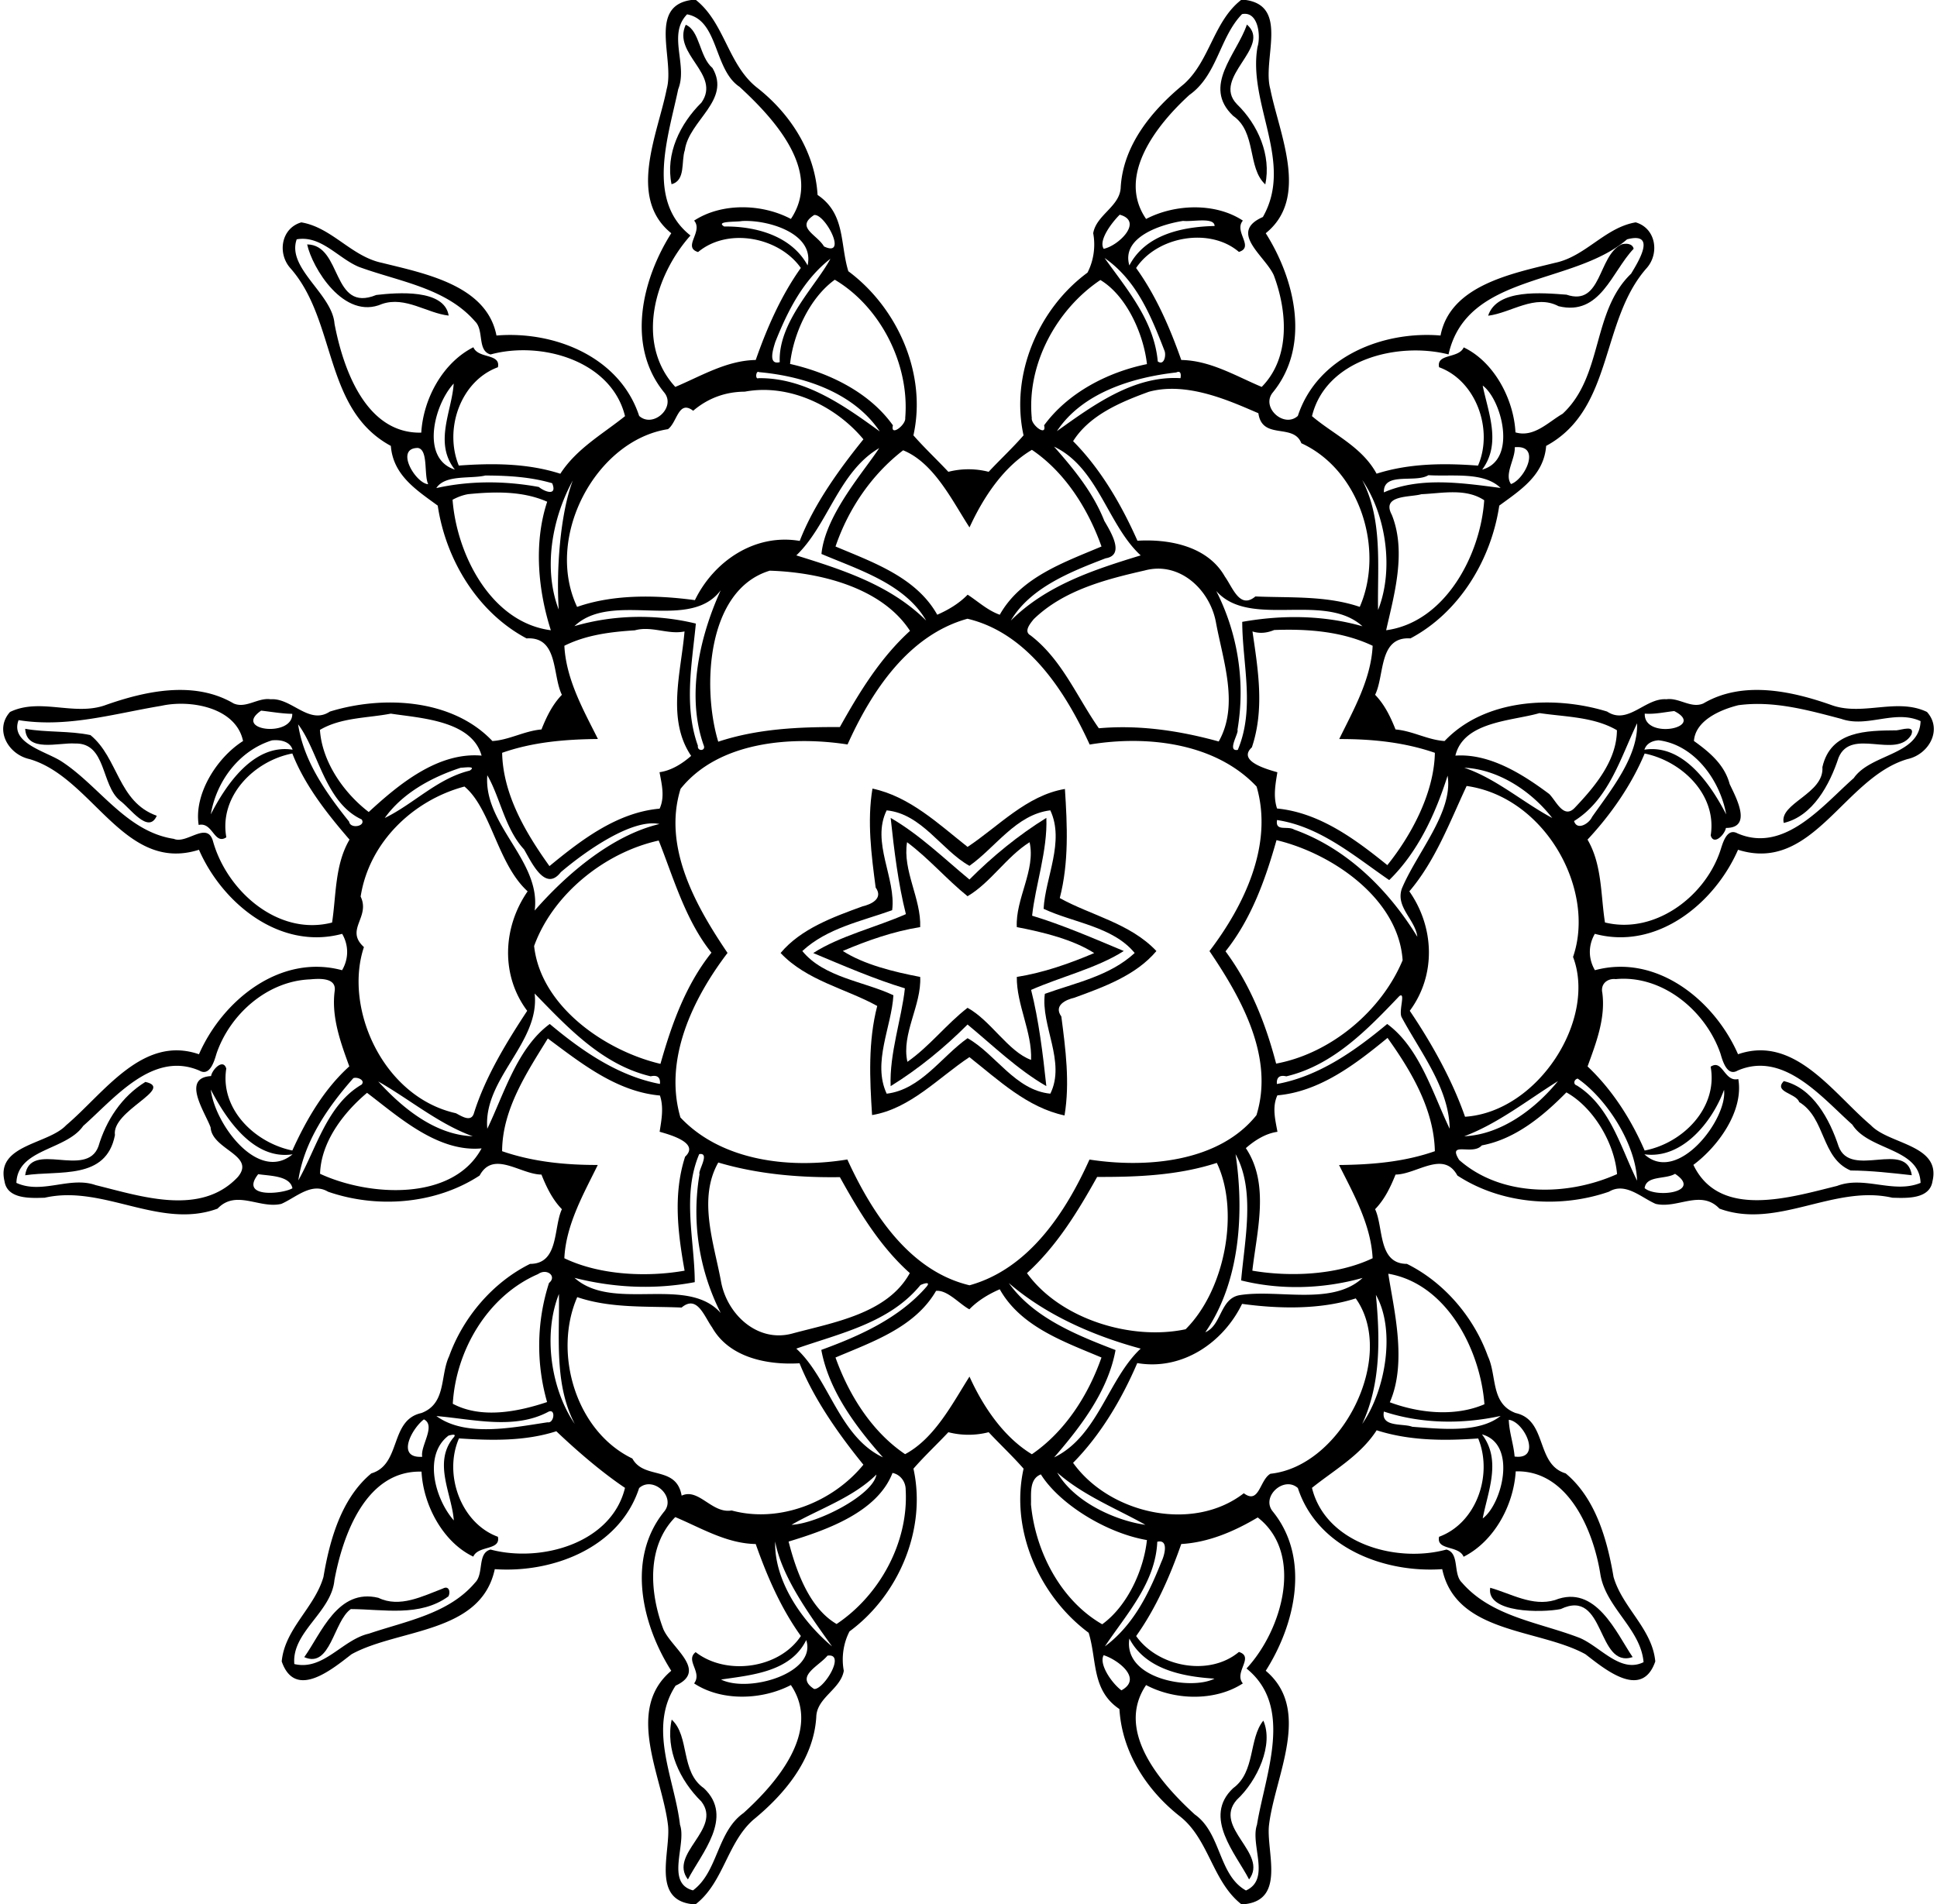
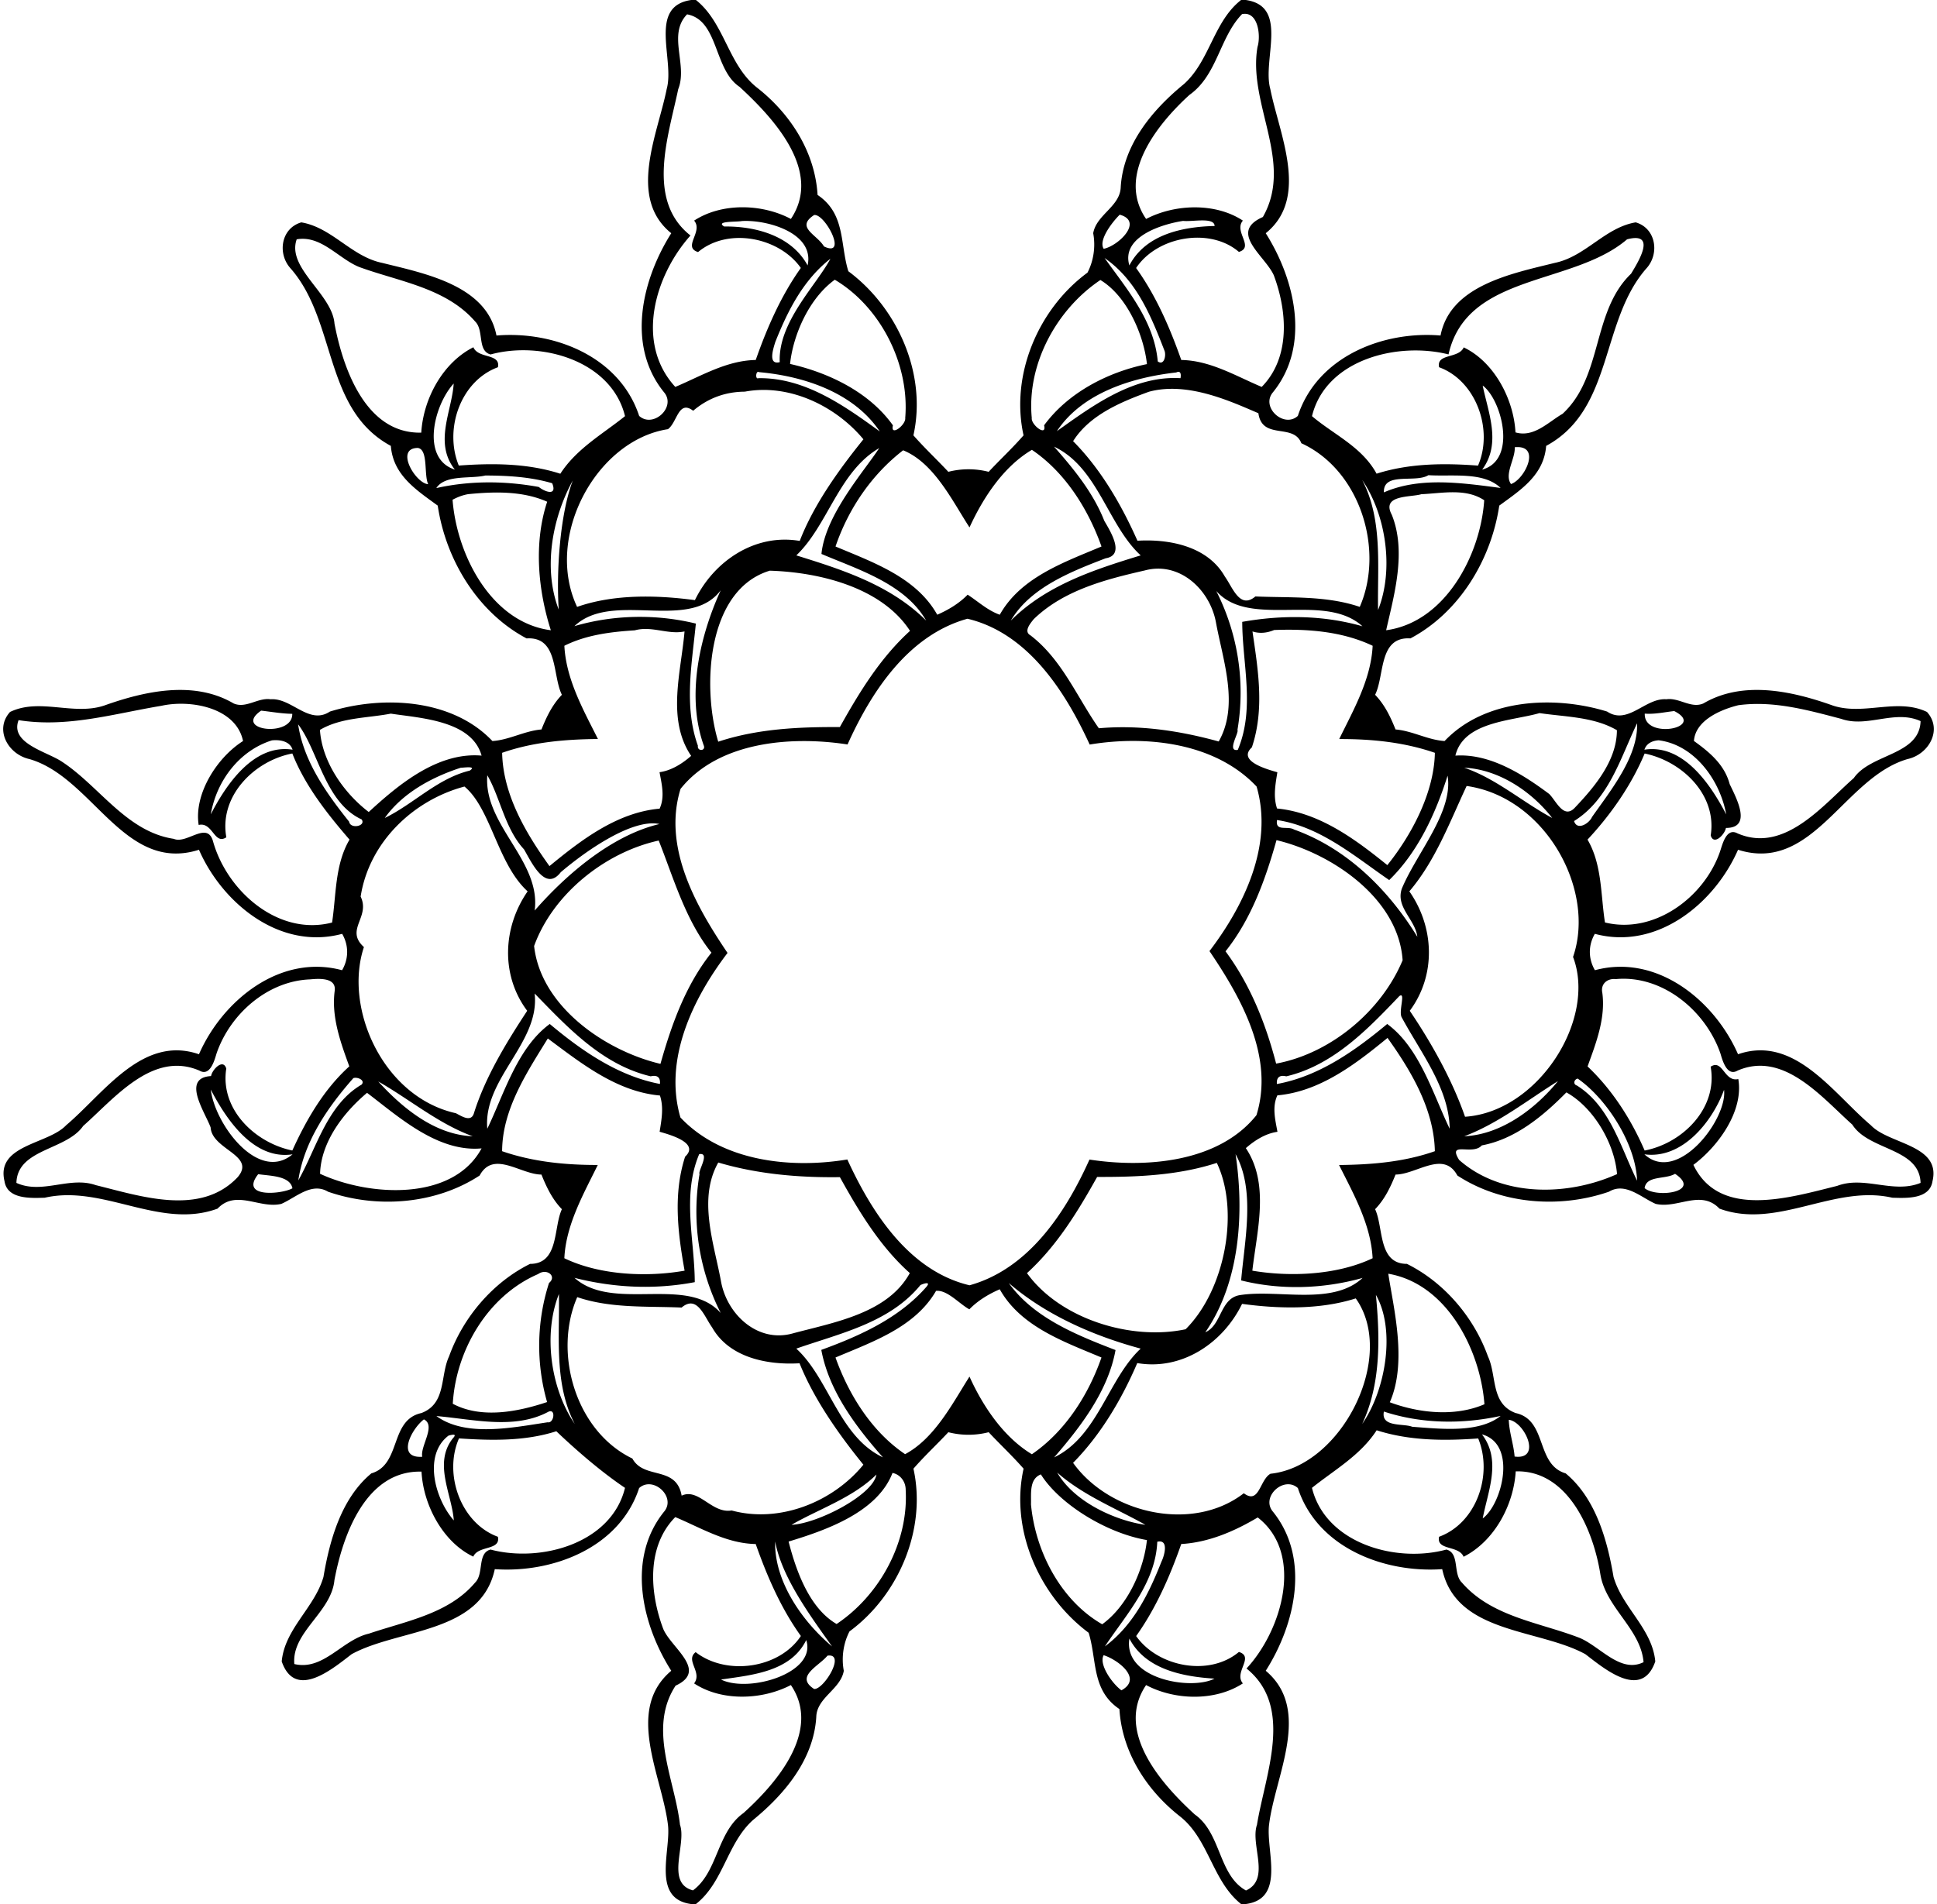
<svg xmlns="http://www.w3.org/2000/svg" width="715pt" height="703pt" viewBox="0 0 715 703">
  <path d="M255.14 0h1.75c10.64 8.46 11.85 24.04 22.66 32.44 12.3 9.67 21.3 23.74 22.24 39.54 10.36 6.96 8.23 18.05 11.36 28.17 18.27 13.59 29.04 38.03 24.02 60.59 4.08 4.65 8.64 8.93 12.89 13.46a29.99 29.99 0 0114.88 0c4.24-4.54 8.82-8.79 12.88-13.46-4.92-22.26 5.37-46.66 23.6-60.08 2.28-4.37 3.03-9.67 2.11-14.55 1.19-6.88 9.99-9.88 10.16-17.07.97-15.68 11.69-28.49 23.35-38.02 9.56-8.57 10.9-23.04 21.07-31.02h1.75c16.05 2.32 6.02 22.03 9.04 32.85 3.3 16.67 14.57 40.14-1.68 53.26 10.8 17.09 16.67 41.49 2.66 58.73-4.62 5.47 4.04 13.39 9.19 8.72 7.2-21.93 31.44-31.46 52.67-29.68 3.59-18.55 26.36-22.88 42.27-26.84 11.28-2.35 18.43-13.03 29.77-14.94 7.43 2.16 8.84 11.34 4.15 16.78-17.34 19.44-12.19 52.25-37.2 65.75-.84 10.83-9.44 16.29-17.31 22.05-2.98 19.95-14.7 39.44-32.79 49.03-11.81-.75-9.47 13.62-13.04 20.82 3.53 3.66 5.68 8.14 7.54 12.8 6.24.51 11.89 3.88 18.11 4.27 14.81-15.62 40.35-16.92 59.99-10.88 7.72 5.11 14.08-5.13 21.89-4.54 4.72-.68 9.08 3.54 13.65 1.54 14.58-8.57 32.72-4.59 47.77.78 11.4 3.79 23.83-2.91 34.76 2.37 5.83 6.48.77 15.62-7.15 17.39-23.43 6.76-34.94 42.25-62.59 33.49-8.7 19.87-29.96 37.21-52.86 31.04-2.47 4.24-2.45 9.2.03 13.43 22.9-6.16 44.13 11.17 52.83 31.03 20.86-7.21 35.01 14.35 49.02 26.2 6.66 7.11 26.01 7.15 22.75 20.7-1.03 6.72-9.77 6.22-14.84 6.07-21.61-4.95-42.47 11.85-63.79 4.03-6.89-7.22-15.51.16-23.55-1.76-5.36-2.32-11.16-8.13-17.24-4.49-18.21 6.3-39.76 4.62-55.96-5.98-5.09-9.46-15.1-.38-22.81-.35-1.88 4.65-4.01 9.14-7.55 12.79 3.17 6.8 1.01 20.17 11.75 20.19 13.73 6.8 24.69 19.68 29.88 34.1 3.39 7.25.93 17.45 10.23 20.97 11.84 2.58 7.31 18.97 18.48 22.28 11.04 9.17 15.35 24.5 17.67 38.22 3.27 11.38 14.28 19.11 15.41 31.21-4.98 14.44-18.86 2.65-25.8-2.67-17.31-9.5-47.73-7.49-52.85-31.4-21.3 1.5-46.05-7.81-53.28-29.94-5.12-4.64-13.83 3.25-9.2 8.73 13.91 17.27 8.19 41.65-2.66 58.73 17.21 14.51 3.38 38.79 1.21 56.95-1.12 9.52 6.15 27.22-8.56 29.17h-1.76c-10.65-8.46-11.86-24.04-22.66-32.44-12.3-9.68-21.3-23.74-22.24-39.54-10.36-6.97-8.23-18.05-11.36-28.17-18.27-13.59-29.04-38.03-24.02-60.59-4.08-4.66-8.65-8.93-12.89-13.46a29.99 29.99 0 01-14.88 0c-4.24 4.53-8.82 8.79-12.88 13.46 4.92 22.26-5.37 46.66-23.6 60.08-2.28 4.37-3.03 9.66-2.11 14.55-1.19 6.88-10 9.87-10.16 17.07-.97 15.68-11.69 28.49-23.35 38.02-9.57 8.57-10.9 23.04-21.07 31.02h-1.76c-14.71-1.95-7.45-19.65-8.56-29.17-2.17-18.16-16-42.44 1.21-56.95-10.85-17.08-16.57-41.46-2.66-58.73 4.63-5.48-4.08-13.37-9.2-8.73-7.23 22.13-31.98 31.44-53.28 29.94-5.12 23.91-35.55 21.9-52.85 31.4-6.94 5.32-20.82 17.11-25.8 2.67 1.13-12.1 12.14-19.83 15.41-31.21 2.31-13.72 6.63-29.05 17.67-38.22 11.17-3.31 6.64-19.7 18.48-22.28 9.29-3.52 6.84-13.72 10.23-20.97 5.19-14.42 16.15-27.3 29.88-34.1 10.74-.02 8.57-13.39 11.75-20.19-3.54-3.65-5.68-8.14-7.55-12.79-7.71-.03-17.72-9.11-22.81.35-16.2 10.6-37.75 12.28-55.96 5.98-6.09-3.64-11.88 2.17-17.24 4.49-8.04 1.92-16.67-5.46-23.55 1.76-21.32 7.82-42.18-8.98-63.79-4.03-5.07.15-13.81.65-14.84-6.07-3.26-13.55 16.09-13.59 22.75-20.7 14.01-11.85 28.16-33.41 49.02-26.2 8.7-19.86 29.93-37.19 52.83-31.03 2.48-4.23 2.49-9.19.03-13.43-22.9 6.17-44.16-11.17-52.86-31.04-27.65 8.76-39.16-26.73-62.59-33.49-7.92-1.77-12.98-10.91-7.15-17.39 10.93-5.28 23.36 1.42 34.76-2.37 15.04-5.37 33.19-9.35 47.77-.78 4.56 2 8.93-2.22 13.65-1.54 7.81-.59 14.17 9.65 21.89 4.54 19.64-6.04 45.18-4.74 59.99 10.88 6.22-.39 11.86-3.76 18.11-4.27 1.86-4.66 4.01-9.14 7.54-12.8-3.58-7.2-1.23-21.57-13.04-20.82-18.09-9.59-29.82-29.08-32.79-49.03-7.87-5.76-16.47-11.22-17.31-22.05-25.01-13.5-19.87-46.31-37.2-65.75-4.7-5.44-3.29-14.62 4.15-16.78 11.34 1.91 18.48 12.59 29.77 14.94 15.91 3.96 38.68 8.29 42.27 26.84 21.23-1.78 45.47 7.75 52.67 29.68 5.15 4.67 13.81-3.25 9.19-8.72-14.02-17.24-8.15-41.64 2.66-58.73-16.25-13.12-4.98-36.59-1.68-53.26 3.02-10.82-7.02-30.53 9.04-32.85m-1.52 5.29c-7.31 7.5.33 18.65-3.27 27.63-3.67 17.54-11.95 41.05 4.52 54.03-13.09 14.65-20.54 39.63-5.6 55.9 9.51-3.99 18.95-9.77 29.69-9.94 4.12-11.77 9.29-23.64 16.65-33.98-7.99-11.36-26.88-15.11-37.93-5.87-5.89-1.83 2.01-7.54-1.46-11.61 10.09-6.59 24.92-6.34 35.72-.62 11.84-17.71-6.53-37.33-18.96-48.78-9.56-6.35-7.68-24.6-19.36-26.76m204.85-.08c-8.33 8.6-9.1 22.54-19.43 29.84-11.77 10.73-27.07 29.71-15.98 45.79 10.76-5.61 25.67-6.03 35.72.61-3.45 4.06 4.37 9.73-1.46 11.56-10.77-9.24-30.26-5.7-37.95 5.94 7.41 10.31 12.53 22.2 16.67 33.96 10.73.17 20.18 5.95 29.69 9.94 10.71-10.87 9.43-27.99 4.46-41.23-3.24-7.22-16.9-15.84-4.03-21.5 11.53-20.24-5.63-41.69-1.98-62.8 1.27-3.99.31-13.34-5.71-12.11M300.52 79.39c-7.01 4.59.99 7.13 3.64 11.6 8.94 4.29.42-12.16-3.64-11.6m112.8-.12c-2.89 2.86-7.93 9.46-5.92 12.59 5.42-1.07 14.83-10.15 5.92-12.59m-139.44 2.34c-1.96.41-10.01-.08-6.56 2.02 11.64-.15 24.85 3.43 30.79 14.37 2.66-12.03-15.03-16.94-24.23-16.39m162.84-.05c-7.69 1.17-22.97 5.82-19.84 16.44 6-11.46 19.61-14.28 31.47-14.56-.11-3.38-8.18-1.48-11.63-1.88m-327.2 6.8c-3.78 10.64 13.12 20.14 13.95 31.14 3.19 16.77 11.6 40.7 32.03 40.24.76-12.58 7.98-25.86 19.24-31.53 1.76 4.31 10.15 2.2 9.05 7.38-13.8 5.07-19.95 22.86-14.44 36.3 12.55-.91 25.39-.87 37.48 3.02 5.99-9.28 15.66-14.66 23.88-21.26-5.01-20.47-30.91-27.88-49.63-22.78-5.01-1.34-2.32-8.93-5.71-12.19-10.82-12.46-28.15-14.72-42.87-20.13-7.71-3.2-13.96-11.76-22.98-10.19m491.08 0c-20.07 17.2-59.16 12.39-65.91 42.49-18.89-4.75-45.32 1.91-50.4 22.8 8.01 6.81 18.44 11.3 23.84 21.24 12.08-3.84 24.91-3.93 37.44-2.98 5.78-13.22-.69-31.34-14.36-36.32-1.1-5.17 7.24-3.1 9.08-7.33 11.14 5.28 18.47 19.02 19.11 31.38 6.8 2.01 12.11-3.82 17.39-6.86 15.02-13.92 10.71-37.73 25.29-51.73 2.57-4.27 9.69-15.61-1.48-12.69m-294.08 7.17c-9.99 7.83-15.71 19.1-20.34 30.74-.8 2.59-2.78 8.57 1.64 7.44-.66-14.79 13.57-28.43 18.7-38.18m101.21-.27c8.31 11.62 18.29 23.19 19.63 38.18 2.39 1.72 3.19-2.37 2.46-4.02-5.03-12.95-10.32-25.98-22.09-34.16m-99.59 8.02c-9.45 6.83-15.36 20.25-16.51 31.09 14.41 3.27 29.27 10.45 37.97 22.67-1.09 4.4 4.9-.21 4.54-2.74 1.65-19.78-9.09-40.98-26-51.02m98.04.1c-16.21 10.87-27.22 31.1-25.33 50.92-.35 2.53 5.64 7.14 4.55 2.73 8.79-12 23.39-19.62 37.97-22.6-1.21-10.9-7.39-25.15-17.19-31.05M280.17 137.4c-1.16-.77-1.5 2.84-.2 2.23 17.1-.24 31.66 10.14 44.78 19.67-9.67-14.4-28.01-20.42-44.58-21.9m154.01.12c-16.16 1.81-34.69 7.5-44.04 21.66 13.31-9.49 28.28-20.57 45.61-19.55.25-1.31.17-2.94-1.57-2.11m-266.71 4.1c-7.31 7.93-12.25 27.76.43 31.76-7.83-9.92-1.08-21.54-.43-31.76m379.83.74c2.01 9.96 6.99 21.33-.19 31.03 13.15-3.59 7.11-25.99.19-31.03m-272.38 2.25c-7.16.04-13.6 2.4-19.05 7.05-5.46-4.16-5.85 4.24-9.31 6.8-26.46 4.07-45.73 39.68-33.54 65.62 13.78-4.84 29.81-4.33 43.49-2.5 7.02-14.44 22.2-24.69 38.69-21.86 5.24-13.56 14.67-26.56 23.51-37.52-10.23-12.32-27.43-20.66-43.79-17.59m149.15.04c-10.46 3.82-21.92 8.62-27.96 18.24 10.3 10.37 17.94 23.68 23.75 36.76 11.87-.71 25.96 2.06 32.27 13.23 2.92 4.07 5.51 12.19 11.27 7.34 12.77.56 26.13-.37 38.52 3.85 9.2-21.07.16-50.48-21.56-60.42-2.9-7.57-14.45-1.01-15.86-11.08-10.14-4.33-26.11-11.81-40.43-7.92m-269.84 20.74c-8.64.06-.8 13.13 3.83 13.39-1.66-3.43.12-12.8-3.83-13.39m170.3.06c-14.93 8.72-18.91 28.47-30.59 39.61 17.11 5.32 34.76 10.96 47.93 24.07-7.89-13.6-24.93-18.76-38.65-24.6 1.41-14.52 16.03-30.85 21.31-39.08m64.55-.54c7.32 8.29 14.44 16.99 18.55 27.4 2.28 3.93 7.78 12.64.5 13.82-12.75 4.9-27.8 10.79-35.01 23 13.17-13.12 30.76-18.81 47.94-24.07-12.2-11.2-15.74-32.47-31.98-40.15m170.05.22c.26 4.27-3.98 10-1.38 13.59 5.05-1.68 11.41-14.58 1.38-13.59m-225.76 1.13c-11.64 8.97-20.25 21.68-24.96 35.52 13.85 5.85 29.78 11.35 37.55 25.19 4.13-1.81 8.06-4.15 11.22-7.4 3.71 2.39 7.39 5.84 11.86 7.4 7.77-13.84 23.7-19.34 37.55-25.19-4.92-13.85-13.44-27.42-25.69-35.69-10.44 6.17-17.95 17.56-23.03 28.64-6.29-9.66-13.03-23.81-24.5-28.47m-154.24 9.31c-5.36 1.31-14.81-.44-18.07 4.64 12.43-2.78 25.37-2.69 37.82-.41 2.43 1.95 6.89 3.36 4.94-1.38-8-2.35-16.42-2.83-24.69-2.85m348.12-.12c-4.76 3-16.72-1.39-16.42 6.35 13.29-5.83 28.84-3.49 43.08-1.64-6.3-6.1-17.79-4.16-26.66-4.71m-315.82 1.96c-7.73 14.1-10.96 32.64-5.19 47.67-.93-14.23.46-35.13 5.19-47.67m291.4-.17c7.72 14.77 5.54 32.31 5.85 47.98 5.89-14.8 3.04-35.01-5.85-47.98m-329.99 5.21c-2.04.34-3.99 1.1-5.79 2.07 1.56 20.39 14.29 45.33 36.28 48.18-4.64-14.48-6.45-32.02-1.35-47.45-9.09-4.03-19.47-3.75-29.14-2.8m351.83.02c-3.96 1.21-14.93.12-10.92 7.61 5.51 13.7.81 29.73-2.09 42.62 21.77-2.94 34.84-27.74 36.2-48-6.86-4.55-15.55-2.55-23.19-2.23m-240.54 28.24c-23.46 7.12-24.97 43.5-19.01 63.14 14.48-4.8 29.85-5.48 44.89-5.4 7.19-12.87 14.89-25.49 25.9-35.52-10.49-16.16-33.64-21.67-51.78-22.22m138.41-.08c-14.5 3.31-29.96 7.31-40.97 17.98-1.22 1.54-3.82 4.52-1.2 5.97 11.64 8.92 17.13 22.74 25.24 34.31 14.97-1.32 29.83.9 44.25 4.88 7.54-13.31 1.67-29.58-.96-43.63-2.09-12.3-13.44-23.02-26.36-19.51m-153.18.61c-8.27 26.23-41.72 5.11-57.32 19.94 14.61-4.28 30.38-4.48 44.82-.94-1.45 14.88-4.49 30.46.75 45.09-.31 2.22 3.08 2.01 2.13-.18-7.51-21.16.44-46.84 9.62-63.91m175.56-.14c11.02 17.41 15.3 38.04 11.86 58.39.64 1.06-4.05 8.13.12 7.38 6.43-15.25 1.68-31.79 1.64-47.27 14.72-2.6 29.83-2.52 44.38 1.63-16.03-14.5-49 5.15-58-20.13m-87.8 17.35c-21.8 6.04-35.46 26.83-44.27 46.42-20.78-3.21-47.67-1.1-61.64 16.39-6.68 21.51 5.67 43.34 17.34 60.58-12.82 16.85-23.65 39.29-17.39 60.75 15.26 16.2 40.56 18.99 61.61 15.51 9.01 19.63 22.82 41.15 45.11 46.45 21.8-6.04 35.46-26.83 44.27-46.42 20.78 3.2 47.67 1.1 61.64-16.39 6.68-21.51-5.67-43.34-17.34-60.58 12.82-16.85 23.65-39.29 17.39-60.75-15.26-16.2-40.56-19-61.61-15.51-9.01-19.64-22.82-41.15-45.11-46.45m-122.81 4.28c-8.93.57-17.9 1.67-25.99 5.7.62 12.46 7.16 23.97 12.39 34.42-12.03.12-24.01 1.11-35.36 5.1.32 15.46 8.76 29.66 17.47 41.83 11.73-9.65 24.96-19.82 40.66-21.21 2-4.33.77-9.06-.03-13.46 4.4-.61 8.45-3.2 11.67-6.03-9.11-13.48-3.74-30.83-2.44-45.94-6.11 1.28-12.05-2.15-18.37-.41m236.02-.12c-2.58 1.08-5.32 1.41-8.01.53 2.07 14.2 4.51 28.7-.22 42.79-5.45 5.03 5.41 8.06 9.41 9.2-.71 4.42-1.59 8.96-.12 13.38 15.7 1.54 28.88 11.35 40.71 20.91 8.64-10.74 17.25-26.38 17.55-41.47-11.34-3.92-23.3-5.12-35.31-5.08 5.08-10.43 11.75-21.97 12.34-34.44-11.26-5.35-24.1-6.29-36.35-5.82M59.6 260.59c-17.66 2.93-34.71 8.17-52.74 5.3-3.27 8.54 10.22 11.53 15.93 15.29 13.88 9.06 23.86 25.89 41.37 28.54 4.75 2.06 12.23-6.6 14.43.75 5.09 18.48 24.1 35.31 43.99 30.15 1.55-10.11.99-21.36 6.44-30.62-8.07-9.35-16.43-19.85-21.11-31.8-14.17 2.74-27.1 15.8-24.36 30.94-4.47 3-5.01-5.78-10.21-4.55-1.8-11.34 6.65-24.83 16.38-30.99-2.59-12.4-19.39-15.38-30.12-13.01m582.05-.21c-6.63 1.65-15.82 5.62-16.37 13.2 5.79 4.15 11.29 8.75 13.19 15.91 2.36 5 8.54 16.22-1.38 16.2-.44 2.47-4.49 6.61-5.62 2.76 2.37-14.98-10.57-27.4-24.38-30.24-4.94 11.81-12.62 22.72-21.09 31.79 5.43 9.26 4.84 20.52 6.44 30.59 18.03 4.45 36.43-9.1 42.35-25.84.94-2.54 2.28-9.38 6.6-7.04 17.3 7.44 31.42-10.33 42.89-20.42 6.27-9.07 24.29-8.39 24.66-21.04-9.52-4.35-19.68 2.57-29.28-.83-12.37-3.25-25.02-6.8-38.01-5.04m-545.25 2c-10.7 7.35 11.66 10.05 11.49 1.18-3.86-.06-7.67-.75-11.49-1.18m521.6.16c-3.63.4-7.21 1.23-10.87.95-.42 9.81 22.99 5.18 10.87-.95m-473.74.95c-8.71 1.68-18.33 1.38-26.16 6 .78 11.81 8.82 23.3 18.01 30.32 11.03-10.15 25.5-22.22 41.66-20.82-3.62-13.02-22.69-13.84-33.51-15.5m424.02-.2c-10 2.92-28.02 3.02-31.05 15.7 12.53-.85 24.6 6.67 34.61 14.15 2.53 2.46 5.31 9.41 9.42 5.14 7.39-7.78 15.56-17.47 15.59-28.67-8.48-4.97-19.07-4.91-28.57-6.32m-458.23 4.16c2.02 13.59 10.41 25.42 18.82 35.92.44 2.83 6.32 1.68 4.64-.81-13.58-6.26-16.04-25.43-23.46-35.11m494.25-.4c-6.14 12.8-10.41 28.1-23.27 36.1 1.12 3.67 5.58.91 6.63-1.5 7.08-10.07 17.05-22.36 16.64-34.6m-503.93 6.31c-12.12 3.81-20.47 15.06-22.56 27.31 5.44-10.58 15.68-26.15 30.19-23.87-1.02-3.19-4.73-3.75-7.63-3.44m511.91-.03c-2.33.14-4.5 1.12-5.28 3.47 14.54-2.25 24.69 13.32 30.19 23.89-2.27-12.58-11.66-25.67-24.91-27.36m-442.22 10.14c-10.67 3.48-21.45 9.31-28.03 18.55 10.74-5.23 19.43-14.6 31.38-17.5 2.68-1.82-2.13-1.07-3.35-1.05m370.44-.01c11.79 4.02 21.53 12.7 32.47 18.56-7.6-9.82-19.81-17.98-32.47-18.56m-360.62 2.78c-1.48 18.38 19.92 31.57 17.49 49.95 12.11-13.86 28.84-27.87 46.05-31.94-9.95-2.12-27.09 9.84-36.41 17.78-5.78 7.52-10.88-3.84-13.58-8.43-7.06-7.62-8.79-19.19-13.55-27.36m354.47.16c-4.44 14.02-10.96 28.24-21.55 38.54-12.56-8.59-25.36-19.76-41.41-22.16-.7 4.4 3.81 2.02 6.3 3.51 19.64 7.02 34.95 22.42 45.49 39.59-.79-6.43-8.1-10.91-5.71-17.8 5.49-13.18 19.07-28.33 16.88-41.68m-362.9 4.01c-19.06 5.08-35.24 20.71-38.32 40.63 3.68 7.67-5.92 12.18 1.21 18.64-7.52 22.54 7.04 55.37 33.95 61.35 2.04 1.04 5.64 3.53 6.67-.05 4.25-13.55 12.19-26.39 19.65-37.77-9.86-13.17-9.01-30.87.16-44.1-11.14-10.13-13.51-30.57-23.32-38.7m369.93-.21c-6.17 13.17-11.52 27.62-21.15 38.91 9.25 13.22 9.95 30.91.16 44.1 7.92 11.72 15.57 25.28 20.4 39.12 26.96-1.8 48.66-35.9 39.87-59.01 8.54-24.72-10.21-59-39.28-63.12m-298.23 20.15c-19.84 4.36-39.04 19.75-45.99 38.94 2.44 22.27 26.21 38.7 46.64 43.51 4.11-14.55 9.28-29.08 18.82-41.05-9.69-12.05-14.21-28.28-19.47-41.4m228.05-.15c-4.11 14.55-9.29 29.08-18.82 41.05 9.15 12.36 14.83 26.67 18.68 41.46 20.13-3.74 38.86-19.39 46.69-38.16-1.49-22.74-26.02-39.45-46.55-44.35m-356.8 51.41c-15.7.64-29.46 12.79-34.46 27.35-.75 2.48-2.37 8.63-6.33 6.33-17.3-7.44-31.42 10.33-42.89 20.42-6.27 9.07-24.29 8.39-24.66 21.04 9.51 4.34 19.69-2.56 29.28.83 16.73 4.11 38.66 11.59 52.38-2.93 6.96-8.11-9.46-10.1-9.97-18.38-2.08-5.68-10.9-18.31.16-18.96.43-2.47 4.49-6.61 5.62-2.76-2.37 14.98 10.57 27.4 24.38 30.24 5.18-11.41 11.68-22.63 21.03-31.06-3.16-8.71-6.68-18.2-5.39-27.89.68-5.07-6.05-4.51-9.15-4.23m482.03-.1c-3.11-.35-5.66 1.79-4.97 5.02 1.27 9.48-2.36 18.71-5.44 27.22 9.13 8.64 16.08 19.52 21.07 31.05 14.17-2.74 27.1-15.8 24.36-30.94 4.46-3.01 5 5.78 10.21 4.55 2.04 11.79-7.42 24.88-16.58 31.68 9.63 20.17 35.76 12.02 53.05 7.77 10.11-3.85 20.75 3.01 30.81-1.11-.4-12.98-19.11-11.86-25.19-21.51-11.26-10.03-25.34-27.34-42.36-19.95-3.96 2.3-5.59-3.85-6.33-6.33-5.46-15.79-21.42-29.07-38.63-27.45m-399.07 5.32c2.05 18.21-19.12 31.42-17.48 49.92 6.08-12.54 11.04-29.89 23.06-38.67 11.71 9.82 25.16 19.21 40.67 22.14.23-2.53-1.06-3.36-3.42-2.82-17.88-4.23-30.73-18.13-42.83-30.57m319.2.93c-11.64 12.2-24.4 25.56-41.75 29.65-2.37-.56-3.67.28-3.47 2.83 15.55-2.81 28.99-12.4 40.72-22.16 12.02 8.78 16.98 26.13 23.06 38.67-.21-14.91-10.74-28.18-17.67-41.06-1.34-2.15 1.57-9.62-.89-7.93m-314.34 15.67c-7.71 12.5-16.82 26.19-16.87 41.62 11.34 3.92 23.3 5.11 35.31 5.08-5.09 10.42-11.75 21.97-12.34 34.44 13.58 6.52 31.24 6.93 44.39 4.59-2.5-13.93-4.28-28.25.19-42.09 5.45-5.03-5.42-8.06-9.41-9.2.7-4.43 1.58-8.96.12-13.38-16.01-1.43-29.11-11.94-41.39-21.06m309.96-.21c-11.74 9.64-24.96 19.82-40.66 21.21-2.01 4.33-.77 9.05.03 13.46-4.4.6-8.45 3.2-11.67 6.03 8.86 13.24 4.11 30.41 2.4 45.24 13.18 2.26 30.82 1.87 44.4-4.59-.62-12.46-7.17-23.97-12.39-34.42 12.03-.12 24.01-1.11 35.36-5.1-.32-15.46-8.77-29.66-17.47-41.83m-381.75 14.86c-9.43 10.69-18.19 23.39-20.31 37.74 6.61-11.59 10.58-27.93 23.39-35.38 1.4-1.67-1.68-2.9-3.08-2.36m451.94.16c-1.34.3-1.82 2.1-.27 2.57 12.33 7.76 16.14 22.9 22.2 35.14-.46-13.57-11.23-30.29-21.93-37.71m-442.75 1.06c9.04 9.95 21.04 19.71 34.88 20.24-12.6-4.59-23.21-13.59-34.88-20.24m435.47-.12c-11.34 7.08-22.13 15.67-34.59 20.36 13.66-.62 26.24-10.11 34.59-20.36m-497.28 3.13c1.52 12.77 17.52 34.44 30.19 23.89-14.54 2.25-24.69-13.32-30.19-23.89m558.59.08c-4.36 11.88-15.48 25.7-29.4 23.81 12.25 11.26 30.7-12.99 29.4-23.81m-500.91 1.11c-8.73 7.33-17.01 18.18-17.34 29.89 18.25 8.45 49.05 10.21 59.62-9.38-16.33 1.51-30.92-11.94-42.28-20.51m442.71-.16c-8.45 8.57-18.74 17.24-31.23 19.57-3.35 3.87-12.81-1.79-8.35 5.37 15.66 13.8 39.94 13.44 58.28 5.23-.96-11.57-8.81-24.7-18.7-30.17m-320.1 22.79c-6.43 15.25-1.68 31.79-1.64 47.27-14.76 2.81-29.77 2.12-44.39-1.59 16.09 14.41 49-5.17 58.01 20.09-11.02-17.41-15.3-38.04-11.86-58.39-.68-1.09 4.07-8.11-.12-7.38m197.99.02c3.09 20.67 1.99 46.73-11.17 65.75 6.07-2.61 5.4-12.34 12.55-13.68 14.19-2.36 34.22 4.07 45.5-6.38-14.64 4.11-30.37 4.53-44.83.92 1.32-15.15 5.3-33.29-2.05-46.61m-190.95 3.08c-7.54 13.31-1.67 29.58.96 43.63 2.09 12.3 13.44 23.02 26.36 19.51 15.22-4.11 35.15-7.33 43.38-22.32-10.91-9.73-18.72-22.6-25.81-35.42-14.86.22-30.29-1.07-44.89-5.4m184.02.14c-14.26 4.63-29.38 5.24-44.17 5.18-7.19 12.87-14.89 25.49-25.9 35.52 12.19 16.94 38.43 25.01 58.56 20.72 14.7-14.65 19.95-43.84 11.51-61.42m-353.84 4.16c-7.08 8.98 8.99 7.35 12.63 5.21-.92-4.74-8.52-4.54-12.63-5.21m522.99-.13c-3.52 2.14-10.61.52-11.23 5.29 4.39 3.76 21.31 1.44 11.23-5.29m-419.7 37.03c-18.62 8.02-30.34 28.2-31.47 47.87 10.54 5.62 23.98 2.99 34.81-.63-4.11-14.36-3.87-29.76.71-43.97 3.03-2.46-.8-5.58-4.05-3.27m313.85-.14c1.92 12.71 7.08 32.62.56 47.46 10.88 4.05 24.09 5.4 34.93.73-1.54-20.25-13.99-44.51-35.49-48.19m-172.71 4.2c-11.44 13.98-29.78 17.83-45.81 23.45 12.2 11.2 15.74 32.47 31.98 40.15-10.04-11.36-19.95-24.56-22.75-39.68 14.21-5.17 28.76-11.71 38.87-23.36 1.69-2.07-1.25-1.08-2.29-.56m32.62-.77c9.14 12.84 25.11 19.25 39.41 24.75-2.72 15.01-12.7 28.14-22.66 39.63 16.14-7.78 19.88-28.9 31.94-40.16-17.56-4.75-35.06-12.44-48.69-24.22m-26.84 2.9c-7.8 13.49-23.5 18.81-37.12 24.6 4.92 13.84 13.44 27.42 25.69 35.69 10.96-5.83 17.6-18.93 23.77-28.64 5.04 11.15 12.65 22.39 23.03 28.67 12.24-8.38 20.82-21.8 25.69-35.72-13.85-5.85-29.78-11.35-37.55-25.19-4.14 1.8-8.06 4.15-11.22 7.4-3.72-2.01-8.14-7.24-12.29-6.81m-139.21 1.16c-5.89 14.8-3.04 35.01 5.85 47.98-7.73-14.78-5.54-32.31-5.85-47.98m301.57.32c1.54 16.1 1.84 32.89-5.06 47.65 8.79-12.65 12.35-34.86 5.06-47.65m-294.81.83c-8.94 20.52-.66 49.47 20.35 59.59 4.31 7.92 16.21 2.46 18.19 13.71 6.3-2.96 11.15 6.73 18.45 5.47 17.7 4.82 37.39-3.12 48.64-16.9-8.88-10.92-18.18-24.02-23.57-37.45-11.87.71-25.96-2.06-32.27-13.23-2.93-4.08-5.51-12.19-11.27-7.34-12.77-.56-26.13.37-38.52-3.85m287.37.47c-13.36 4.27-28.81 3.82-41.96 2.02-7.02 14.44-22.2 24.69-38.69 21.86-5.67 13.21-13.42 26.42-23.69 36.83 13.4 18.73 44.07 25.88 63.02 11.23 5.74 4.29 5.83-4.95 9.84-7.2 26.44-2.77 46.67-43.4 31.48-64.74m-297.93 41.81c-12.58 6.79-27.85 2.78-41.43 1.63 10.81 7.87 27.99 4.26 41.06 2.3 2.35.49 3.1-5.08.37-3.93m308.32-.03c-1.18 5.93 7.19 4.29 10.47 5.62 10.54.77 24.55 2.42 32.63-4.01-14.2 3.11-29.28 2.94-43.1-1.61m-354.36 2.89c-4.51 3.42-10.37 14.47-.61 13.8-.83-3.86 5.2-11.54.61-13.8m400.46.15c.14 4.6 1.78 8.99 2.15 13.57 10.27 1.35 3.65-12.9-2.15-13.57m-351.58 4.23c-11.58 3.72-23.94 3.44-35.93 2.64-5.79 13.21.69 31.34 14.36 36.32 1.09 5.16-7.24 3.1-9.08 7.33-11.15-5.28-18.48-19.02-19.11-31.38-20.43-.54-29.02 23.2-32.15 40.07-1.13 11.93-15.83 19.14-14.8 30.97 10.76 2.56 17.67-8.98 27.51-11.22 13.66-4.64 29.47-7.29 39.21-18.84 3.37-3.29.71-10.87 5.71-12.21 18.64 4.94 44.67-2.31 49.63-22.78-8.92-5.98-18.34-14.22-25.35-20.9m302.81-.36c-5.99 9.28-15.66 14.66-23.88 21.26 5.01 20.47 30.91 27.88 49.63 22.78 5 1.33 2.32 8.92 5.71 12.19 10.99 12.71 28.71 14.68 43.55 20.46 7.64 3.27 15.01 13.14 23.51 8.93-1.05-12.32-13.97-20.14-15.95-32.49-2.59-16.33-12-38.51-31.24-37.96-.77 12.58-7.99 25.86-19.24 31.53-1.77-4.32-10.15-2.21-9.05-7.38 13.8-5.07 19.95-22.87 14.44-36.3-12.55.91-25.4.86-37.48-3.02m-342.6 1.97c-9.42 7.17-5.05 23.33 1.95 31.31-.68-9.64-7.63-21.09-.34-30.32 1.72-1.82-.25-1.35-1.61-.99m381.47-.46c7.34 9.59 2.15 21.09.28 31.03 7.07-5.16 12.9-27.39-.28-31.03m-223.52 14.83c-8.7 8.63-21.47 12.81-31.34 18.57 9.58-.44 30.12-10.97 31.34-18.57m5.94-.59c-5.59 14.45-24.21 21.05-38.36 25.34 2.81 10.99 7.72 24.63 17.72 30.44 15.88-10.61 26.59-30.14 25.5-49.52.03-2.96-1.91-5.66-4.86-6.26m54.76.54c-4.41 1.73-3.51 7.27-3.65 11.08 1.63 17.41 10.99 35.48 26.29 44.26 9.45-6.83 15.36-20.25 16.51-31.09-15.17-2.6-32.4-13.45-39.15-24.25m6.03-.68c6.46 11.15 21.94 17.83 32.56 19.3-10.51-5.92-23.06-10.86-32.56-19.3m-140.98 16.45c-10.71 10.87-9.43 27.99-4.46 41.23 2.85 7.01 16.74 15.41 4.58 21-10.35 15.84-.3 34.57 1.62 51.36 2.53 7.18-5.48 21.52 4.79 24.23 9.25-6.82 8.81-21.56 18.64-28.55 12.18-10.98 28.95-30.4 17.5-47.26-10.77 5.61-25.67 6.03-35.72-.61 3.15-4.16-3.39-8.47.57-11.54 11.35 8.81 30.87 6.11 38.84-5.96-7.41-10.31-12.53-22.2-16.67-33.96-10.74-.17-20.18-5.95-29.69-9.94m215 .13c-8.67 5.15-18.14 9.22-28.23 9.81-4.12 11.77-9.29 23.64-16.65 33.98 7.99 11.36 26.88 15.11 37.93 5.87 5.89 1.83-2.01 7.54 1.46 11.61-10.09 6.59-24.92 6.34-35.72.62-11.59 17.15 5.72 36.59 17.97 47.77 9.83 6.93 8.66 22.36 18.9 28.07 9.24-4.18 1.51-16.83 4.06-24.27 3.09-18.82 13.73-43.47-3.86-57.69 13.19-14.21 21.32-42.44 4.14-55.77m-178.13 8.88c-.39 14.34 9.62 29.18 21 38.74-8.39-11.76-18.57-25.64-21-38.74m141.05.09c-.66 15.22-11.42 26.76-19.34 38.64 10.51-7.82 16.18-19.4 20.87-31.26 1.2-2.47 2.75-8.38-1.53-7.38m-129.58 36.3c-5.83 11.86-20.34 12.91-31.45 14.58 10.3 5.04 35.41-2.38 31.45-14.58m119.28-.55c-2.36 15.01 22.86 19.21 31.42 14.79-11.57-.73-25.43-3.32-31.42-14.79m-111.44 6.31c-3.25 3.96-12.14 7.67-4.93 12.3 3.52.32 11.91-13.35 4.93-12.3m101.95-.17c-1.87 3.28 3.01 10.35 6.55 12.97 8.07-4.41-1.56-11.42-6.55-12.97z" />
-   <path d="M253.13 9.14c5.24 2.2 5 11.86 9.88 15.99 6.97 11.94-8.72 19.32-10.22 30.31-1.42 4.08.4 11.21-4.91 12.57-2.3-11.2 3.12-22.3 11.06-30.15 7.33-10.5-10.87-17.9-5.81-28.72zM460.27 9.06c9.48 8.23-13.17 19.5-3.72 29.37 7.86 7.61 12.74 18.92 10.51 29.66-6.72-6.1-3.14-19.28-11.88-25.32-11.57-10.99 1.37-22.72 5.09-33.71zM113.38 90.24c13.05.16 8.93 25.44 25.51 18.67 7.74-.89 25.13-2.31 26.73 7.61-8-.88-15.97-7.21-24.57-4.3-14.11 6.21-25.82-13.4-27.67-21.98zM598.52 90.25c1.6-.5 4.05-.41 4.51 1.59-8.13 8.49-12.27 24.95-27.71 21.22-8.73-4.63-17.5 2.46-26.01 3.51 3.24-10.06 20.09-8.42 28.93-7.77 13.08 4.45 11.54-14.35 20.28-18.55zM9.3 269.09c7.95 1.4 16.28.67 24.09 2.32 10.32 8.44 10.12 24.67 24.48 29.78-3.09 7.02-9.96-3.01-13.54-5.55-7.12-5.76-4.99-21.44-16.62-21.12-5.97-.45-17.95 3.49-18.41-5.43zM700.07 269.65c2.02-.2 6.98-2.08 5.42 1.68-5.55 9.13-22.13-2.9-26.82 8.4-3.27 10-9.54 21.64-20.24 24.11-1.78-7.25 15.01-10.79 14.27-20.61 3.05-13.49 16.33-13.47 27.37-13.58zM322.05 291.16c13.78 2.93 24.39 13.07 35.11 21.53 11.3-7.47 21.8-19.04 35.93-21.39.88 13.47 1.5 27.13-1.9 40.28 11.5 6.39 25.99 9.3 35.67 19.56-7.52 8.97-19.43 13.28-30.3 17.24-3.01.68-7.77 2.79-4.79 6.93 1.57 12.07 3.2 24.4 1.18 36.53-13.78-2.93-24.39-13.08-35.11-21.53-11.3 7.47-21.8 19.04-35.93 21.39-.88-13.47-1.5-27.13 1.9-40.28-11.5-6.39-25.99-9.3-35.67-19.56 7.51-8.97 19.43-13.28 30.3-17.24 3.01-.68 7.76-2.81 4.79-6.93-1.58-12.07-3.2-24.4-1.18-36.53m5.24 8.04c-5.8 11.74 3.57 25.13 2.03 36.86-11.23 4.05-23.99 6.57-33.16 15.08 8.01 9.8 22.8 11.19 33.62 16.32-.65 11.57-7.85 24.87-2.48 36.35 12.61-1.53 20.19-13.66 29.85-20.49 10.33 5.78 17.58 19.22 30.56 20.48 5.8-11.74-3.58-25.13-2.03-36.86 11.23-4.05 23.99-6.57 33.16-15.08-8.01-9.8-22.8-11.19-33.62-16.32.65-11.58 7.85-24.87 2.48-36.35-12.61 1.53-20.19 13.66-29.85 20.49-10.33-5.78-17.58-19.22-30.56-20.48z" />
-   <path d="M328.77 301.99c10.59 6.09 19.91 15.17 29.08 22.74 8.53-8.56 18.15-16.42 28.39-22.76.47 12.08-4.08 25-5.26 36.12 11.27 3.41 22.68 8.37 33.83 13.03-9.69 6.27-23.58 9.65-34.2 14.37 2.82 11.11 4.36 23.69 5.62 35.52-10.59-6.09-19.91-15.17-29.08-22.74-8.53 8.56-18.15 16.42-28.39 22.76-.48-12.09 4.08-25 5.26-36.12-11.28-3.41-22.68-8.37-33.83-13.03 9.68-6.27 23.58-9.65 34.2-14.37-2.82-11.11-4.36-23.69-5.62-35.52m6.05 8.96c-1.73 10.44 5.25 20.88 4.85 31.35-9.89 1.57-19.5 4.95-28.57 8.81 7.79 5.01 18.78 7.72 28.57 9.59.54 10.43-7.04 21.05-4.72 31.34 8.19-5.71 14.36-13.88 22.2-19.94 8.57 4.68 15.05 16.19 23.45 19.23.42-10.31-5.38-20.38-5.27-30.63 9.89-1.57 19.49-4.96 28.57-8.81-7.79-5.01-18.78-7.72-28.57-9.59-.54-10.44 7.04-21.05 4.72-31.34-8.57 5.39-14.39 14.95-22.9 19.94-7.74-6.24-14.28-13.95-22.33-19.95zM53.67 399.46c10.98 2.47-12.59 10.63-11.24 19.64-3.24 16.75-20.64 12.93-33.14 14.83 1.82-13.13 22.6 1.41 27.04-10.66 2.9-9.71 8.6-18.43 17.34-23.81zM658.43 399.16c10.7 2.47 16.97 14.11 20.25 24.11 4.49 12.13 25.07-2.53 27.02 10.64-7.5-.83-15.03-1.7-22.6-1.75-10.96-4.67-9.1-19.29-18.98-25.27-1.08-3.29-9.56-3.64-5.69-7.73zM163.48 586.51c2.21-1.2 2.9 1.2 2.06 2.88-10.56 7.73-23.99 4.75-36.04 4.71-6.39 4.42-7.46 22.09-17.19 17.74 6.29-8.79 12.33-25.54 27.37-21.9 7.85 3.81 16.3-.59 23.8-3.43zM550.08 586.23c7.75 2.18 15.53 7 23.87 4.55 15.11-6.03 22.64 12.1 28.71 21.05-13.41 4.37-9.9-25.69-26.55-17.74-6.94 1.4-27.58 1.53-26.03-7.86zM247.94 634.91c6.71 6.1 3.14 19.28 11.88 25.32 11.35 10.67-1.06 24.28-5.89 33.69-7.27-9.53 12.81-18.57 4.97-28.76-7.96-7.82-13.32-19.2-10.96-30.25zM466.33 635.28c3.87 8.77-2.1 22.1-9.82 29.27-8.96 10.23 11.87 19.72 4.56 29.37-4.83-9.41-17.25-23.02-5.89-33.69 8.3-6.03 5.7-18.24 11.15-24.95z" />
</svg>